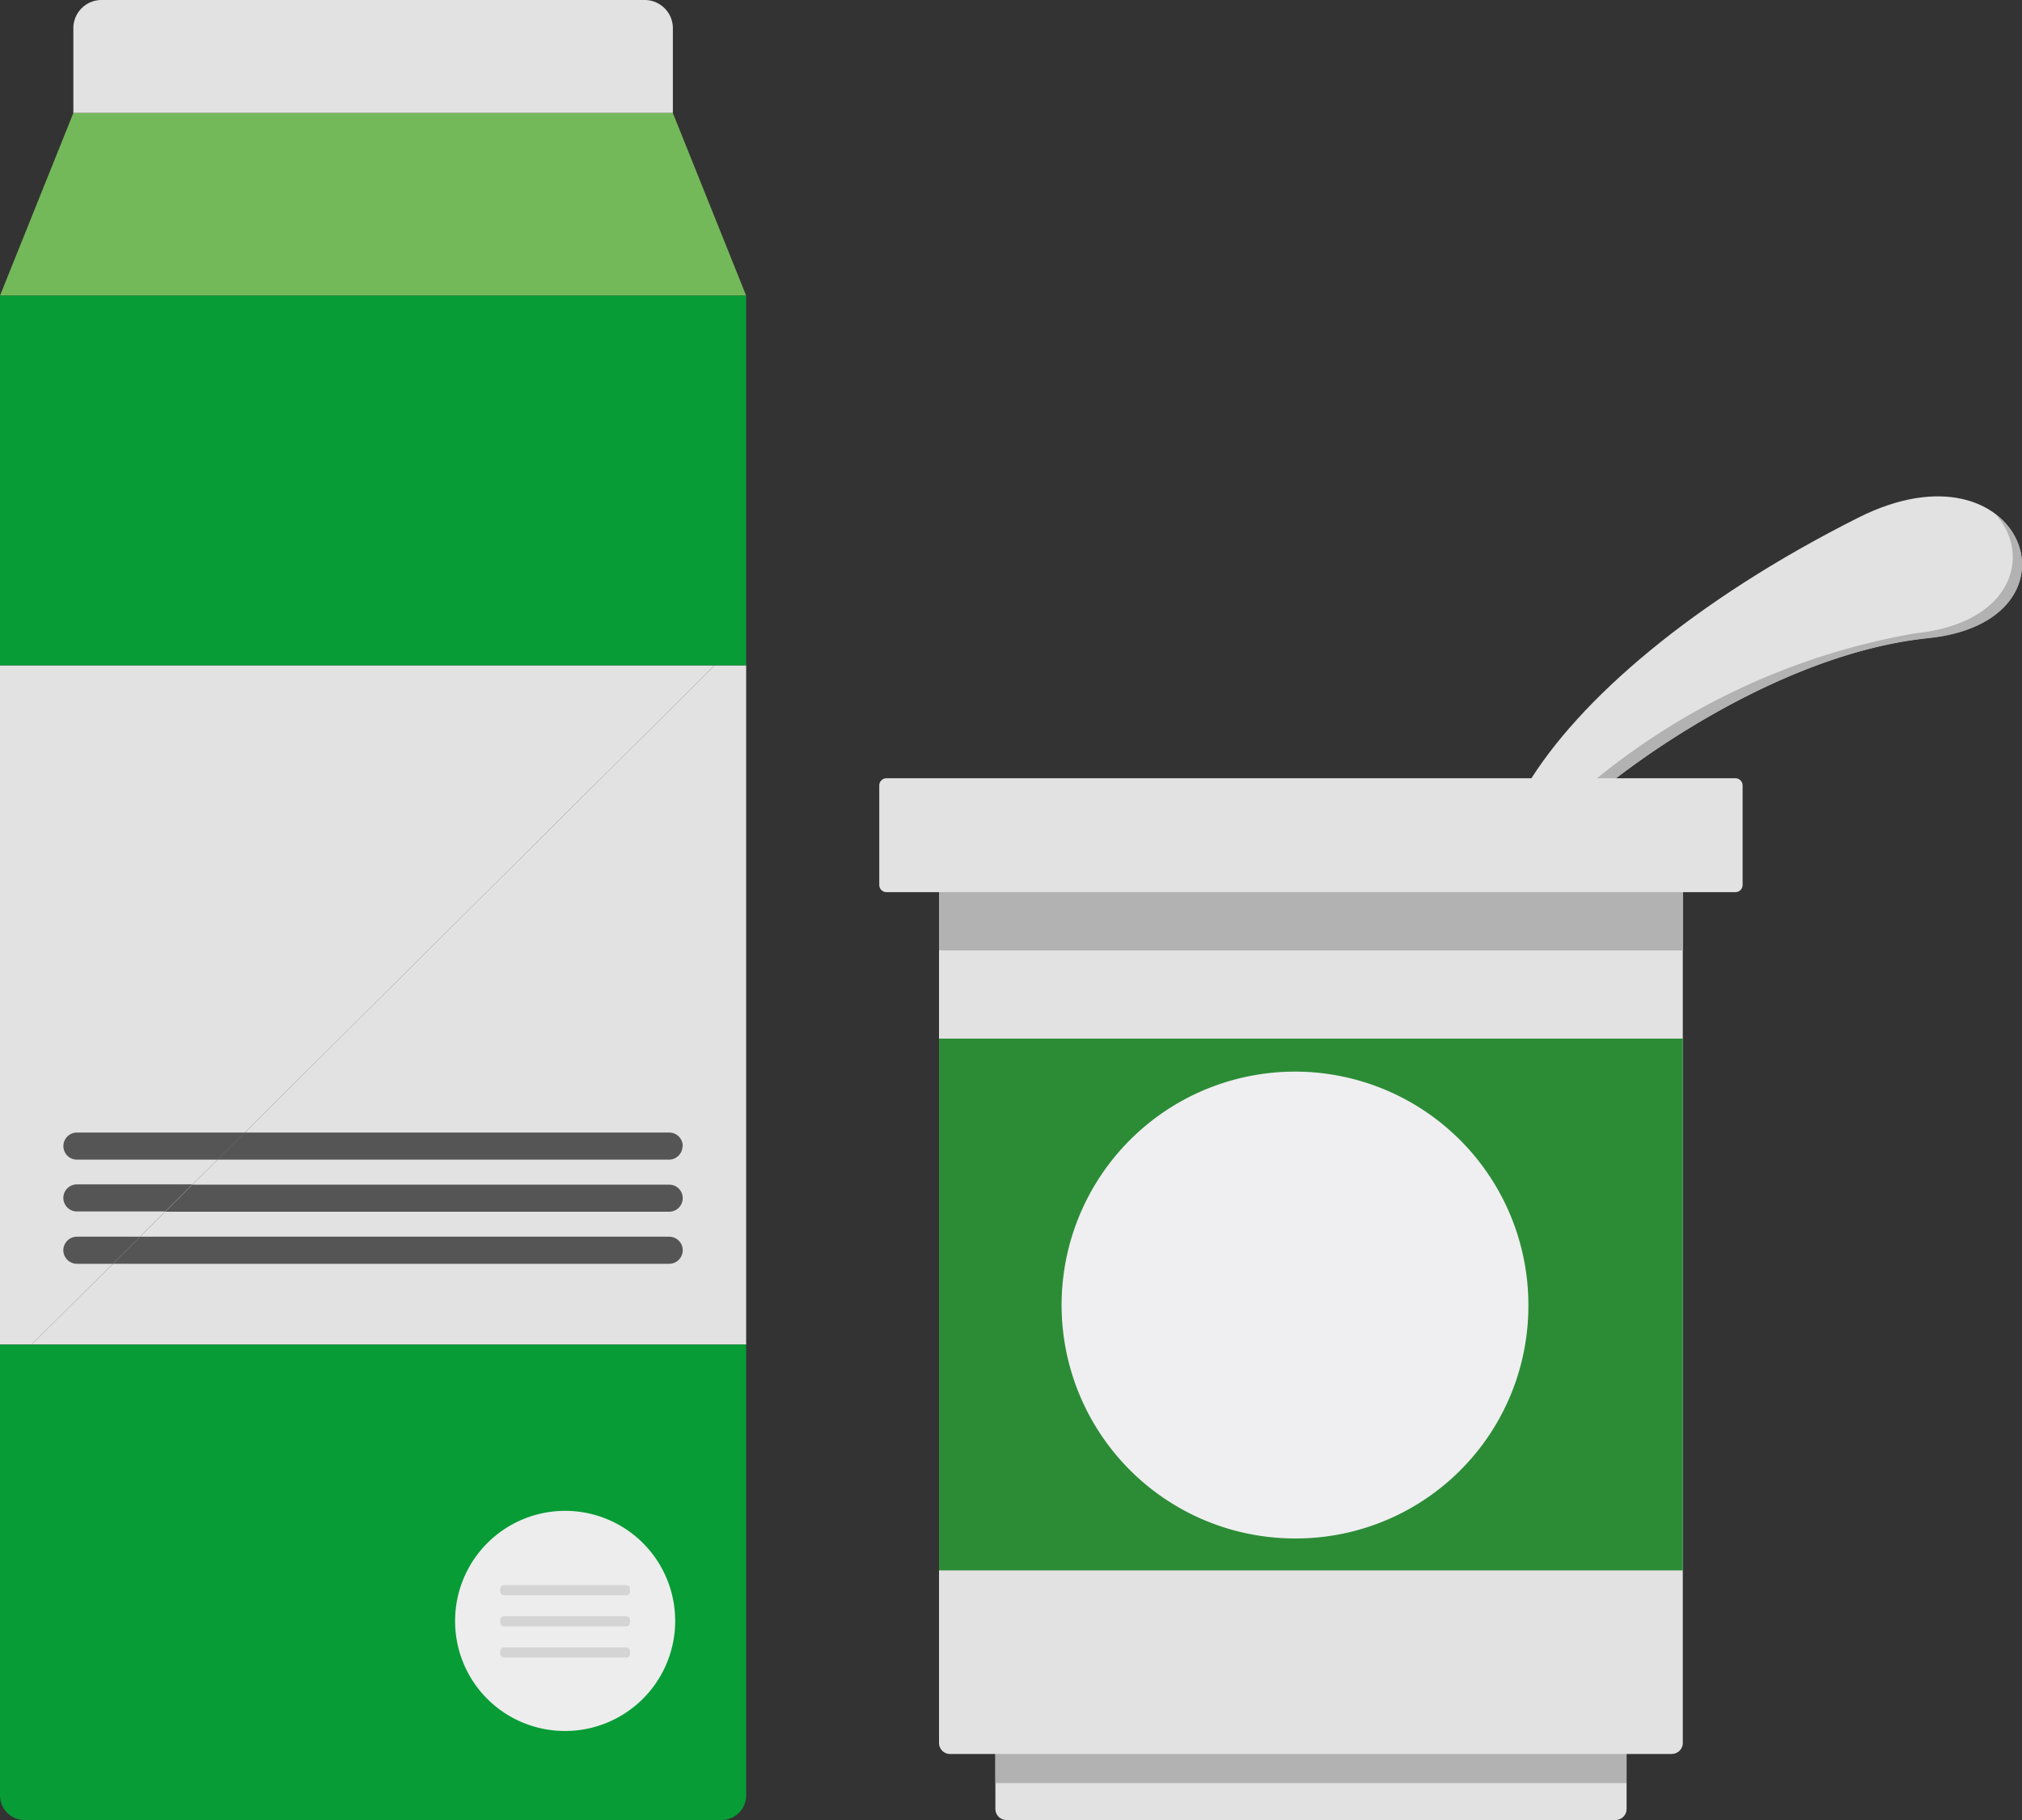
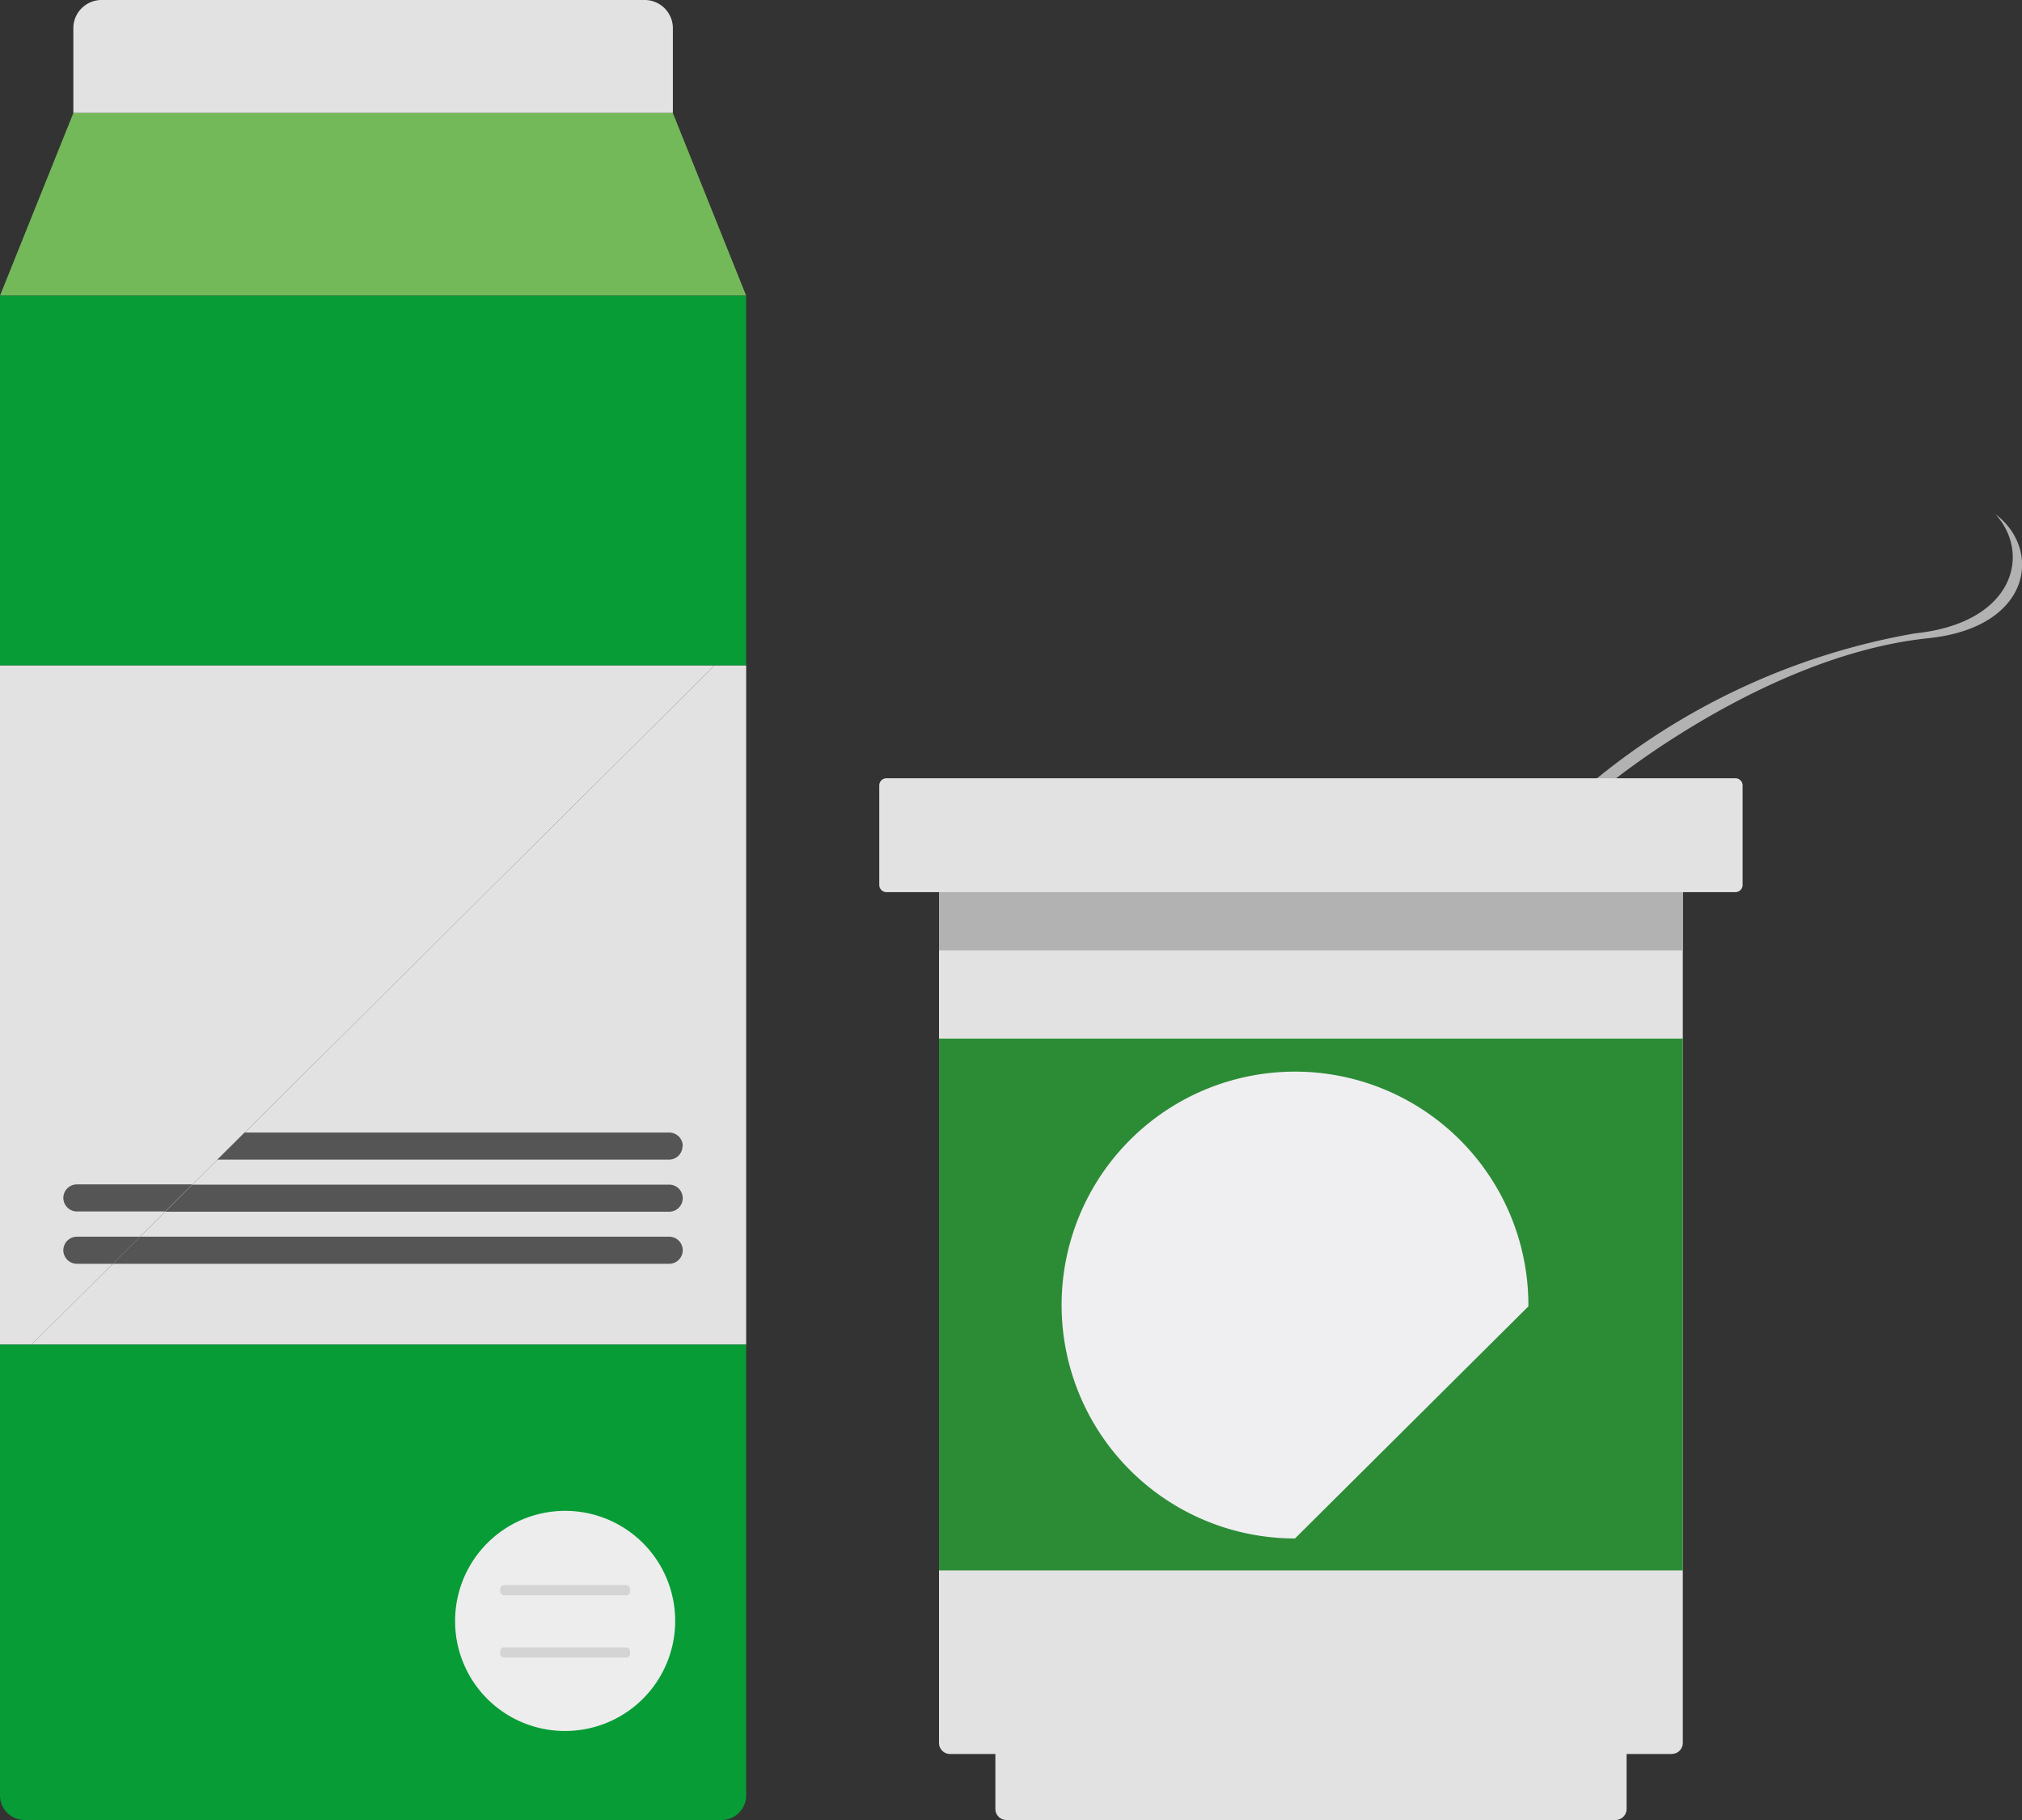
<svg xmlns="http://www.w3.org/2000/svg" width="40" height="36" viewBox="0 0 40 36">
  <rect x="0" y="0" width="40" height="36" fill="#333333" stroke="none" />
  <defs>
    <clipPath id="clip-path">
      <rect id="Rechteck_187" data-name="Rechteck 187" width="14.761" height="36" fill="none" />
    </clipPath>
    <clipPath id="clip-path-2">
      <rect id="Rechteck_191" data-name="Rechteck 191" width="22.606" height="26.182" fill="none" />
    </clipPath>
  </defs>
  <g id="Gruppe_468" data-name="Gruppe 468" transform="translate(-455.154 -304)">
    <g id="Gruppe_465" data-name="Gruppe 465" transform="translate(455.154 304)">
      <path id="Pfad_343" data-name="Pfad 343" d="M0,364.71v13.435H.624L14.137,364.71Z" transform="translate(0 -351.549)" fill="#e2e2e2" />
      <path id="Pfad_344" data-name="Pfad 344" d="M30.718,364.71,17.205,378.145H31.342V364.71Z" transform="translate(-16.581 -351.549)" fill="#e2e2e2" />
      <g id="Gruppe_464" data-name="Gruppe 464">
        <g id="Gruppe_463" data-name="Gruppe 463" clip-path="url(#clip-path)">
          <path id="Pfad_345" data-name="Pfad 345" d="M51.827,2.236H39.967V.557A.558.558,0,0,1,40.527,0h10.74a.558.558,0,0,1,.56.557Z" transform="translate(-38.516)" fill="#e2e2e2" />
          <path id="Pfad_346" data-name="Pfad 346" d="M13.311,61.961H1.451L0,65.573H14.761Z" transform="translate(0 -59.725)" fill="#74b959" />
          <rect id="Rechteck_186" data-name="Rechteck 186" width="14.761" height="7.312" transform="translate(0 5.849)" fill="#079c36" />
          <path id="Pfad_347" data-name="Pfad 347" d="M0,745.939a.487.487,0,0,0,.488.485H14.273a.487.487,0,0,0,.488-.485V737.02H0Z" transform="translate(0 -710.424)" fill="#079c36" />
          <path id="Pfad_348" data-name="Pfad 348" d="M248.057,830.9a2.177,2.177,0,1,1,2.177,2.165,2.171,2.171,0,0,1-2.177-2.165" transform="translate(-239.054 -798.826)" fill="#ededed" />
          <path id="Pfad_349" data-name="Pfad 349" d="M275.161,869.073h-2.417a.075.075,0,0,1-.075-.075v-.05a.075.075,0,0,1,.075-.075h2.417a.075.075,0,0,1,.075.075V869a.075.075,0,0,1-.075.075" transform="translate(-262.773 -837.519)" fill="#d4d4d4" />
-           <path id="Pfad_350" data-name="Pfad 350" d="M275.161,886.147h-2.417a.075.075,0,0,1-.075-.075v-.05a.075.075,0,0,1,.075-.075h2.417a.075.075,0,0,1,.075.075v.05a.075.075,0,0,1-.075.075" transform="translate(-262.773 -853.977)" fill="#d4d4d4" />
          <path id="Pfad_351" data-name="Pfad 351" d="M275.161,903.22h-2.417a.075.075,0,0,1-.075-.075v-.05a.075.075,0,0,1,.075-.075h2.417a.075.075,0,0,1,.075.075v.05a.075.075,0,0,1-.075.075" transform="translate(-262.773 -870.434)" fill="#d4d4d4" />
-           <path id="Pfad_352" data-name="Pfad 352" d="M34.806,620.785a.268.268,0,1,0,0,.536h2.781l.539-.536Z" transform="translate(-33.284 -598.383)" fill="#555" />
          <path id="Pfad_353" data-name="Pfad 353" d="M127.8,621.053a.269.269,0,0,0-.269-.268h-8.4l-.539.536h8.934a.269.269,0,0,0,.269-.268" transform="translate(-114.293 -598.383)" fill="#555" />
          <path id="Pfad_354" data-name="Pfad 354" d="M100.015,649.873a.268.268,0,1,0,0-.536H90.584l-.539.536Z" transform="translate(-86.777 -625.905)" fill="#555" />
          <path id="Pfad_355" data-name="Pfad 355" d="M34.537,649.6h0a.269.269,0,0,0,.269.268h1.745l.539-.536H34.806a.269.269,0,0,0-.269.268" transform="translate(-33.284 -625.905)" fill="#555" />
          <path id="Pfad_356" data-name="Pfad 356" d="M72.5,678.425a.268.268,0,1,0,0-.536H62.033l-.539.536Z" transform="translate(-59.262 -653.427)" fill="#555" />
          <path id="Pfad_357" data-name="Pfad 357" d="M34.537,678.156a.269.269,0,0,0,.269.268h.709l.539-.536H34.806a.269.269,0,0,0-.269.268" transform="translate(-33.284 -653.426)" fill="#555" />
        </g>
      </g>
    </g>
    <g id="Gruppe_467" data-name="Gruppe 467" transform="translate(472.548 313.818)">
      <g id="Gruppe_466" data-name="Gruppe 466" clip-path="url(#clip-path-2)">
-         <path id="Pfad_358" data-name="Pfad 358" d="M132.847,5.709h1.588S137.54,3.14,140.781,2.8,142.672-1.224,139.4.421s-5.537,3.609-6.55,5.289" transform="translate(-120.032 0)" fill="#e2e2e2" />
        <path id="Pfad_359" data-name="Pfad 359" d="M153.5,3.573c.728.785.383,2.166-1.589,2.368a13.681,13.681,0,0,0-6.447,3h.371s3.105-2.569,6.346-2.905c2.046-.212,2.261-1.761,1.318-2.461" transform="translate(-131.428 -3.23)" fill="#b2b2b2" />
        <path id="Pfad_360" data-name="Pfad 360" d="M36.078,248.344H24.033a.219.219,0,0,1-.22-.218v-2.394H36.3v2.394a.219.219,0,0,1-.22.218" transform="translate(-21.516 -222.162)" fill="#e2e2e2" />
-         <rect id="Rechteck_188" data-name="Rechteck 188" width="12.485" height="1.883" transform="translate(2.297 23.569)" fill="#b2b2b2" />
        <path id="Pfad_361" data-name="Pfad 361" d="M26.753,96.823H12.476a.218.218,0,0,1-.219-.217V79.58H26.971V96.605a.218.218,0,0,1-.219.217" transform="translate(-11.075 -71.947)" fill="#e2e2e2" />
        <rect id="Rechteck_189" data-name="Rechteck 189" width="14.714" height="1.348" transform="translate(1.182 7.633)" fill="#b2b2b2" />
        <path id="Pfad_362" data-name="Pfad 362" d="M16.936,60.383H.143A.143.143,0,0,1,0,60.241V58.272a.143.143,0,0,1,.143-.142H16.936a.143.143,0,0,1,.143.142v1.969a.143.143,0,0,1-.143.142" transform="translate(0 -52.554)" fill="#e2e2e2" />
        <rect id="Rechteck_190" data-name="Rechteck 190" width="14.714" height="10.519" transform="translate(1.182 10.726)" fill="#2c8c36" />
-         <path id="Pfad_363" data-name="Pfad 363" d="M46.617,123.771A4.617,4.617,0,1,0,42,128.362a4.6,4.6,0,0,0,4.617-4.591" transform="translate(-33.776 -107.749)" fill="#efeff1" />
+         <path id="Pfad_363" data-name="Pfad 363" d="M46.617,123.771A4.617,4.617,0,1,0,42,128.362" transform="translate(-33.776 -107.749)" fill="#efeff1" />
      </g>
    </g>
  </g>
</svg>